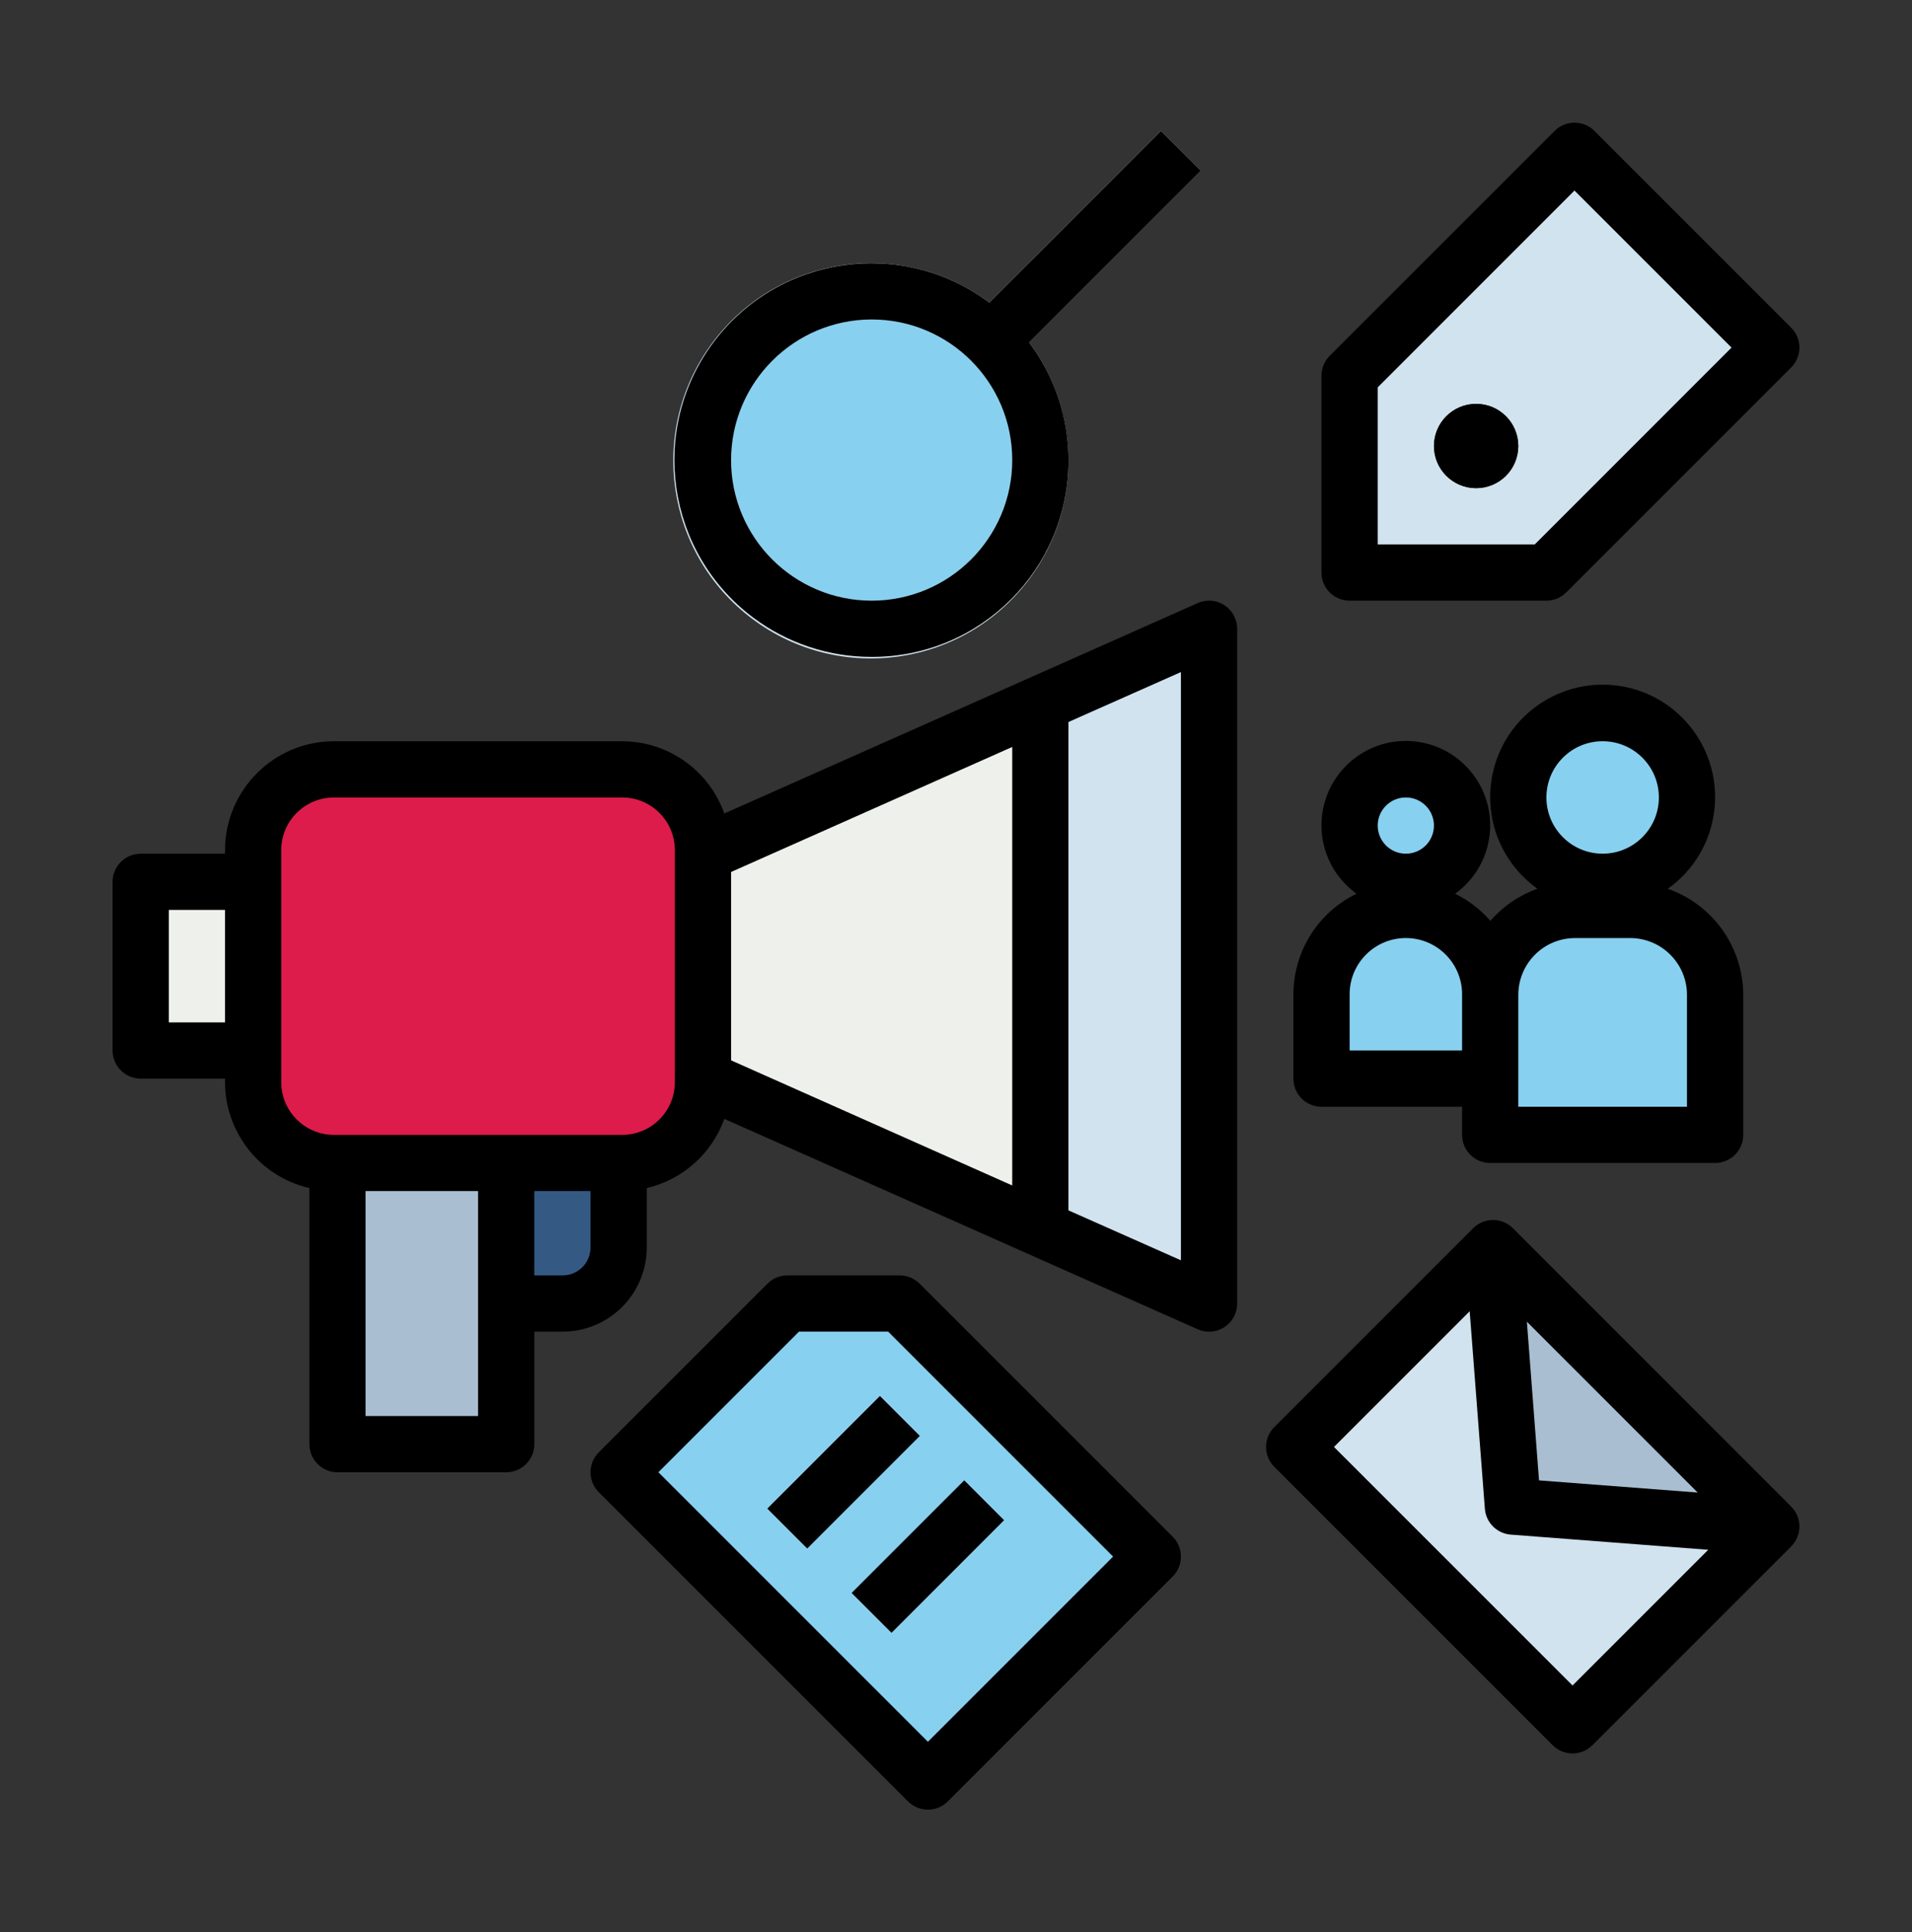
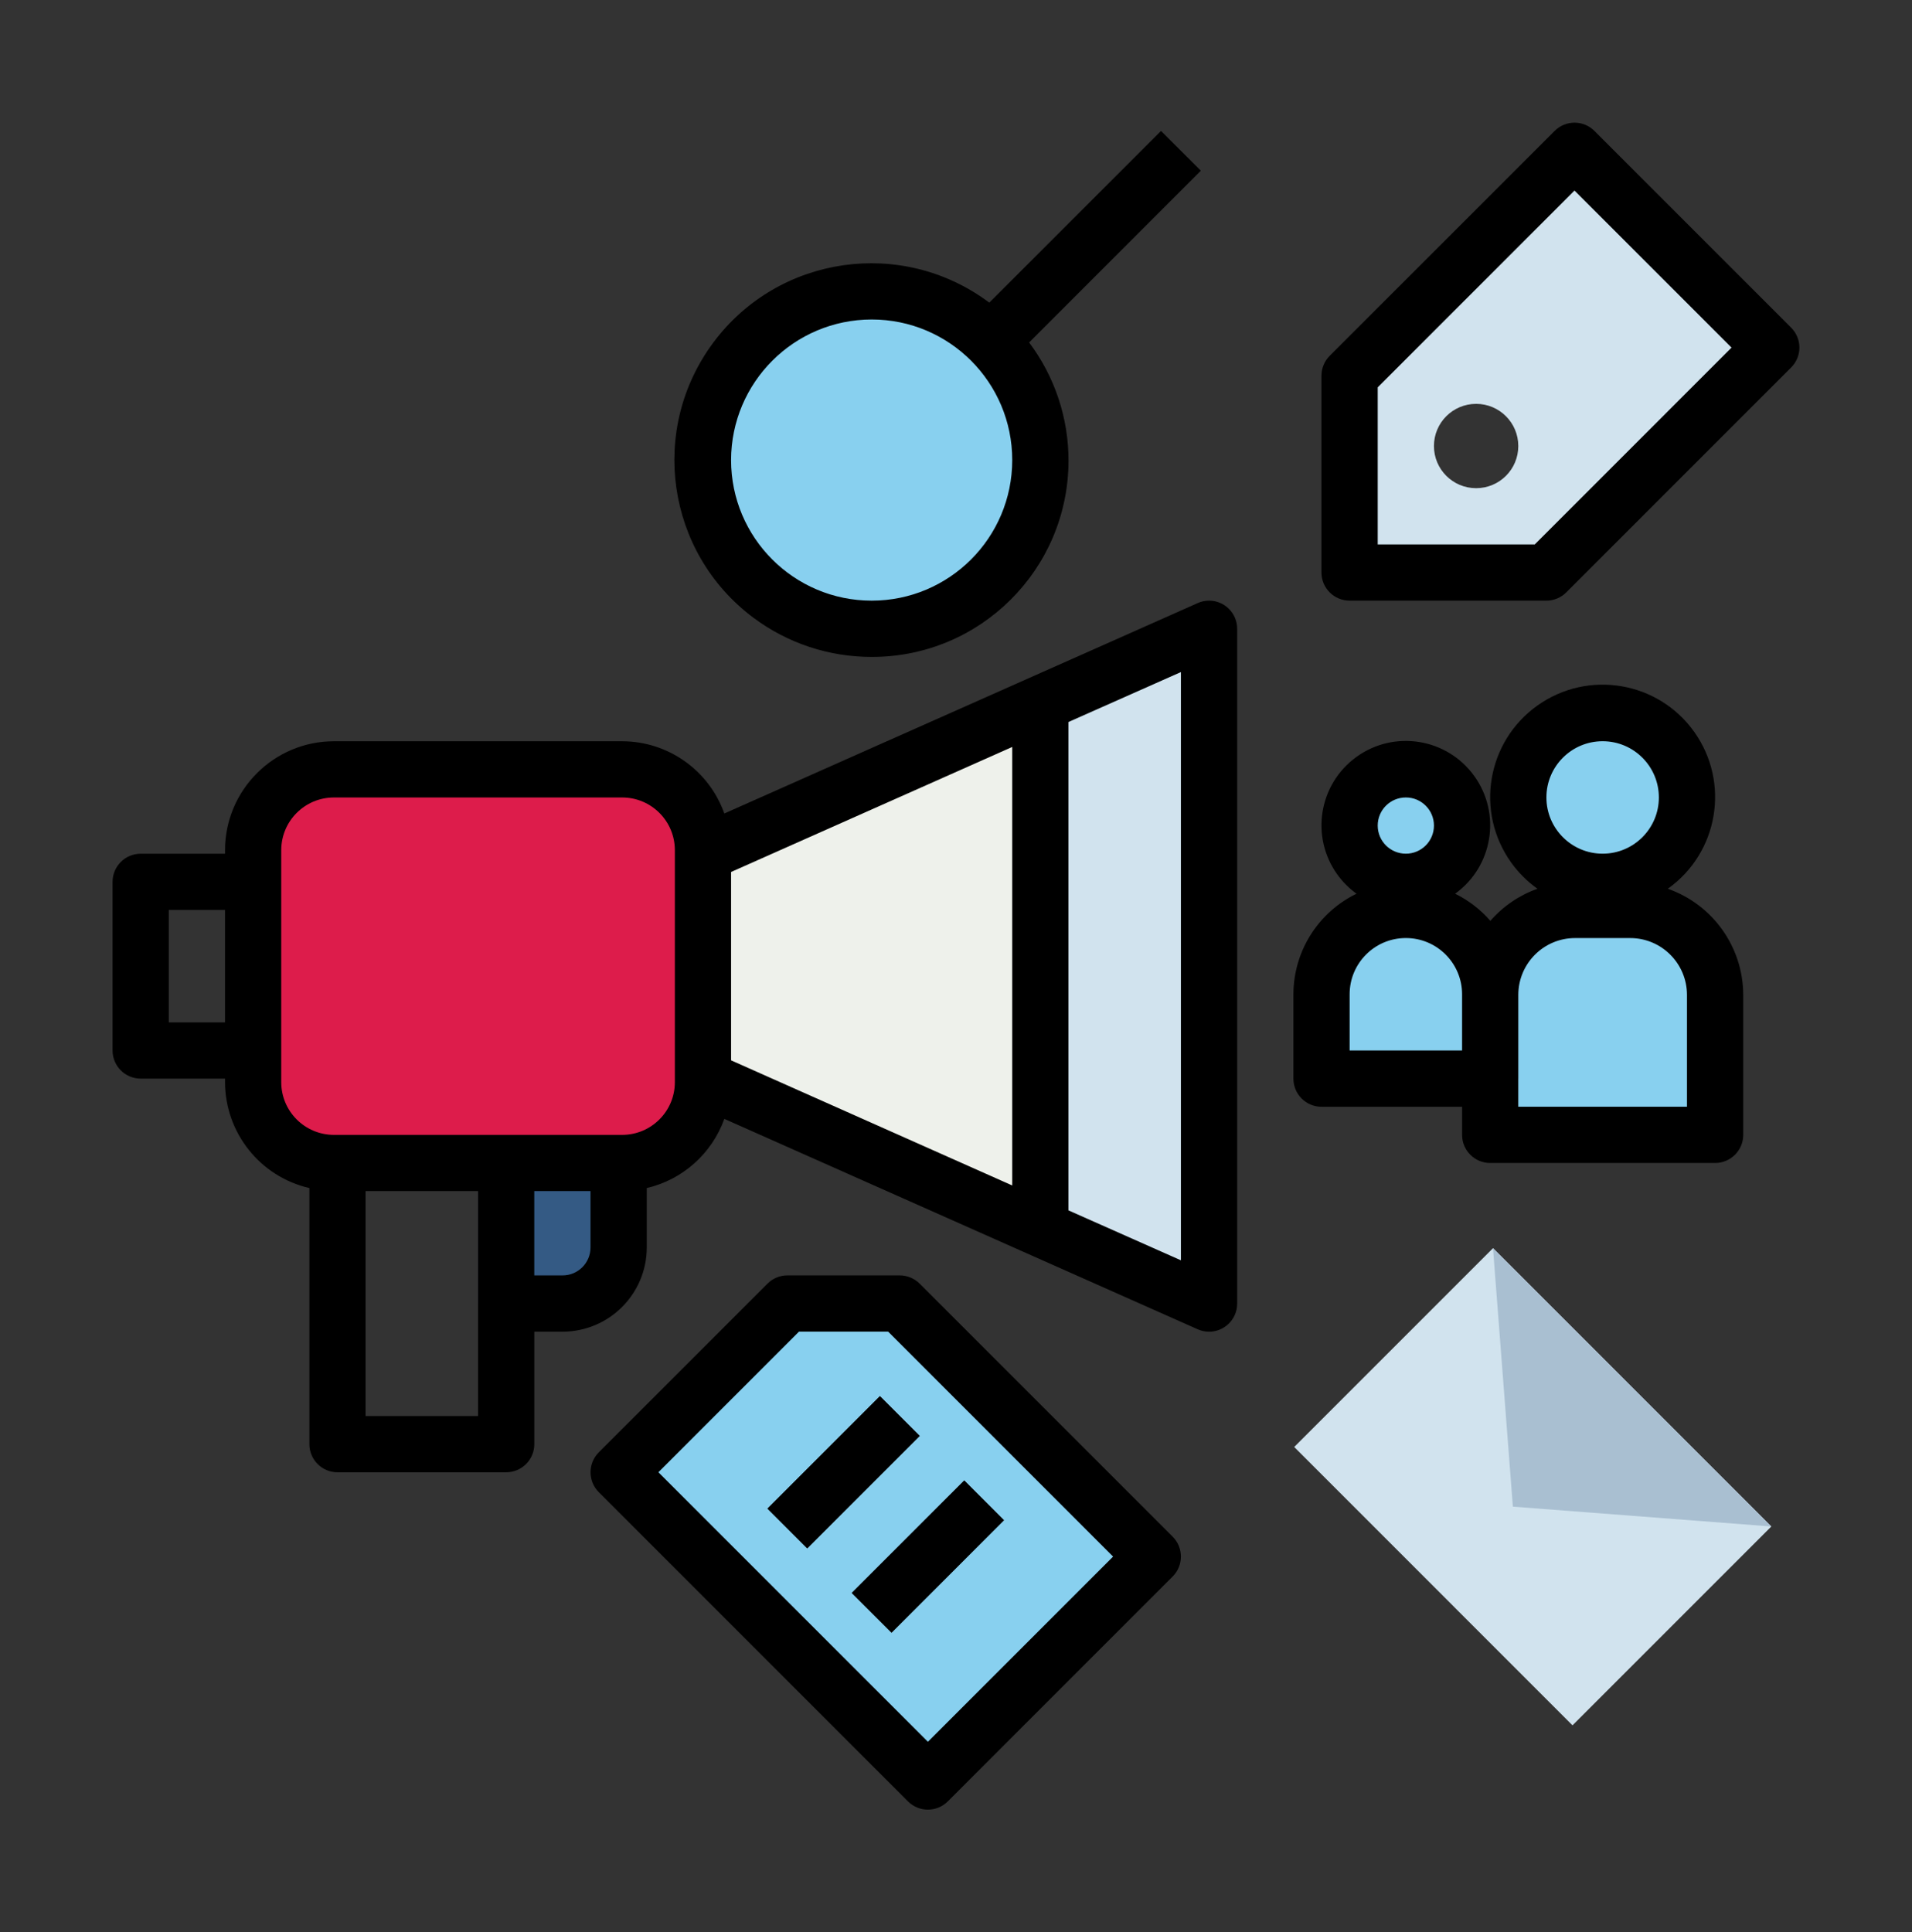
<svg xmlns="http://www.w3.org/2000/svg" version="1.1" id="Layer_1" x="0px" y="0px" width="71px" height="71.75px" viewBox="0 0 71 71.75" enable-background="new 0 0 71 71.75" xml:space="preserve">
  <rect x="0" y="0" width="71" height="71.75" fill="#333333" stroke="none" />
  <g>
-     <path fill="#EEF1EB" d="M5.224,32.743h5.22v6.264h-5.22V32.743z" />
    <path fill="#345A84" d="M17.752,42.14h5.22v4.184c0,1.148-0.931,2.079-2.08,2.079h-3.14V42.14z" />
    <path fill="#88D0EF" d="M38.633,17.083c0,3.46-2.805,6.264-6.264,6.264c-3.46,0-6.265-2.804-6.265-6.264   c0-3.459,2.805-6.264,6.265-6.264C35.828,10.819,38.633,13.624,38.633,17.083z" />
    <path fill="#EEF1EB" d="M25.473,31.98l19.423-8.634v25.056l-19.423-8.632V31.98z" />
-     <path fill="#A9BFD1" d="M12.532,42.14h6.265v11.483h-6.265V42.14z" />
    <path fill="#D1E3EE" d="M58.467,5.599l-8.35,8.353v7.308h7.307l8.354-8.352L58.467,5.599z M54.814,18.127   c-0.865,0-1.566-0.701-1.566-1.565c0-0.865,0.701-1.566,1.566-1.566s1.566,0.701,1.566,1.566S55.68,18.127,54.814,18.127z" />
    <path fill="#DD1C4B" d="M12.399,28.567h10.707c1.655,0,2.998,1.342,2.998,2.998v8.62c0,1.655-1.343,2.998-2.998,2.998H12.399   c-1.656,0-2.998-1.343-2.998-2.998v-8.62C9.401,29.909,10.743,28.567,12.399,28.567z" />
    <path fill="#D1E3EE" d="M44.896,23.347l-6.264,2.785v19.487l6.264,2.783V23.347z" />
    <path fill="#D1E3EE" d="M48.059,53.729l7.383-7.383l10.334,10.335l-7.383,7.383L48.059,53.729z" />
    <path fill="#A9BFD1" d="M55.441,46.345l0.738,9.599l9.598,0.737L55.441,46.345z" />
    <g>
      <path fill="#88D0EF" d="M62.645,29.611c0,1.729-1.402,3.132-3.133,3.132s-3.131-1.402-3.131-3.132s1.4-3.132,3.131-3.132    S62.645,27.882,62.645,29.611z" />
      <path fill="#88D0EF" d="M58.488,33.787h2.049c1.74,0.001,3.15,1.411,3.15,3.151v5.201h-8.352v-5.201    C55.336,35.198,56.746,33.787,58.488,33.787z" />
      <path fill="#88D0EF" d="M54.293,30.655c0,1.152-0.936,2.088-2.088,2.088c-1.154,0-2.088-0.936-2.088-2.088    c0-1.153,0.934-2.088,2.088-2.088C53.357,28.567,54.293,29.502,54.293,30.655z" />
      <path fill="#88D0EF" d="M52.205,33.787c1.729,0,3.131,1.402,3.131,3.132v3.132h-6.264v-3.132    C49.072,35.189,50.475,33.787,52.205,33.787z" />
    </g>
-     <path fill="#D1E3EE" d="M44.59,6.337l-1.477-1.476l-6.377,6.375c-3.245-2.428-7.842-1.766-10.271,1.479   c-2.428,3.244-1.766,7.843,1.479,10.271s7.843,1.767,10.271-1.478c1.949-2.606,1.949-6.187,0-8.793L44.59,6.337z M32.369,22.303   c-2.883,0-5.221-2.337-5.221-5.22s2.338-5.22,5.221-5.22c2.882,0,5.219,2.337,5.219,5.22C37.584,19.965,35.25,22.3,32.369,22.303z" />
    <path fill="#88D0EF" d="M33.412,48.402h-4.176l-6.264,6.265L34.457,66.15l8.352-8.352L33.412,48.402z M28.499,56.017l4.176-4.176   l1.477,1.477l-4.177,4.176L28.499,56.017z M33.106,60.625l-1.477-1.476l4.177-4.177l1.475,1.477L33.106,60.625z" />
-     <path d="M54.814,14.995c-0.865,0-1.566,0.701-1.566,1.566s0.701,1.565,1.566,1.565s1.566-0.7,1.566-1.565   S55.68,14.995,54.814,14.995z" />
    <path d="M59.207,4.861c-0.408-0.408-1.068-0.408-1.477,0l-8.354,8.352c-0.195,0.196-0.305,0.461-0.305,0.738v7.308   c0,0.576,0.467,1.044,1.045,1.044h7.307c0.277,0,0.543-0.11,0.738-0.306l8.352-8.353c0.408-0.407,0.408-1.068,0-1.476L59.207,4.861   z M56.992,20.215H51.16v-5.832l7.307-7.308l5.832,5.832L56.992,20.215z" />
    <path d="M5.224,40.051h3.132v0.134c0.005,1.878,1.302,3.507,3.133,3.93v9.509c0,0.577,0.467,1.044,1.043,1.044h6.265   c0.576,0,1.044-0.468,1.044-1.044v-4.176h1.052c1.724-0.005,3.12-1.4,3.124-3.124v-2.209c1.334-0.313,2.417-1.28,2.88-2.569   l17.577,7.812c0.527,0.235,1.143-0.003,1.377-0.529c0.061-0.134,0.09-0.278,0.09-0.425V23.347c0-0.576-0.467-1.044-1.043-1.044   c-0.146,0-0.291,0.03-0.424,0.091l-17.577,7.812c-0.571-1.604-2.088-2.678-3.79-2.682H12.399c-2.231,0.002-4.04,1.811-4.043,4.042   v0.134H5.224c-0.576,0-1.044,0.468-1.044,1.044v6.264C4.18,39.583,4.648,40.051,5.224,40.051z M39.676,26.809l4.176-1.854v21.842   l-4.176-1.854V26.809z M27.148,32.378l10.44-4.642v16.282l-10.44-4.646V32.378z M17.752,48.402v4.177h-4.177v-8.352h4.177V48.402z    M21.928,46.323c-0.001,0.572-0.464,1.035-1.036,1.035H19.84v-3.131h2.088V46.323z M10.444,39.007v-7.441   c0.002-1.079,0.875-1.953,1.955-1.954h10.707c1.079,0.001,1.952,0.875,1.954,1.954v8.62c-0.002,1.078-0.875,1.952-1.954,1.954   H12.399c-1.08-0.002-1.953-0.876-1.955-1.954V39.007z M6.268,33.787h2.088v4.176H6.268V33.787z" />
-     <path d="M56.18,45.606c-0.408-0.407-1.068-0.407-1.477,0L47.32,52.99c-0.408,0.407-0.408,1.068,0,1.477l10.336,10.335   c0.406,0.408,1.068,0.408,1.477,0l7.381-7.382c0.408-0.408,0.408-1.068,0-1.477L56.18,45.606z M63.043,55.421l-5.893-0.452   l-0.451-5.892L63.043,55.421z M58.395,62.585l-8.859-8.857l5.039-5.039l0.564,7.333c0.039,0.513,0.447,0.922,0.961,0.961   l7.334,0.563L58.395,62.585z" />
    <path d="M32.369,24.392c4.028,0.009,7.299-3.249,7.309-7.277c0.004-1.586-0.51-3.131-1.463-4.399l6.377-6.378l-1.479-1.476   l-6.377,6.375c-3.229-2.421-7.81-1.767-10.232,1.462c-2.421,3.229-1.767,7.81,1.463,10.231   C29.236,23.882,30.782,24.395,32.369,24.392z M32.369,11.863c2.882,0,5.219,2.337,5.219,5.22s-2.337,5.22-5.219,5.22   c-2.883,0-5.221-2.337-5.221-5.22C27.152,14.201,29.487,11.866,32.369,11.863z" />
    <path d="M49.072,41.096h5.221v1.044c0,0.576,0.467,1.044,1.043,1.044h8.352c0.576,0,1.045-0.469,1.045-1.044v-5.201   c-0.006-1.772-1.127-3.35-2.801-3.938c1.881-1.337,2.32-3.944,0.982-5.824c-1.336-1.879-3.943-2.318-5.822-0.981   c-1.881,1.338-2.32,3.944-0.982,5.824c0.271,0.379,0.602,0.711,0.982,0.981c-0.676,0.24-1.279,0.651-1.75,1.192   c-0.363-0.42-0.809-0.762-1.307-1.008c1.402-1.011,1.721-2.969,0.709-4.372c-1.01-1.403-2.969-1.721-4.371-0.71   c-1.404,1.012-1.721,2.969-0.711,4.372c0.197,0.273,0.438,0.513,0.711,0.71c-1.432,0.695-2.34,2.144-2.344,3.734v3.132   C48.029,40.627,48.496,41.096,49.072,41.096z M59.512,27.523c1.154,0,2.088,0.935,2.088,2.088c0,1.152-0.934,2.088-2.088,2.088   c-1.152,0-2.088-0.936-2.088-2.088C57.424,28.458,58.359,27.523,59.512,27.523z M56.381,40.051v-3.112   c0.002-1.163,0.943-2.106,2.107-2.107h2.049c1.162,0.001,2.105,0.944,2.107,2.107v4.156h-6.264V40.051z M52.205,29.611   c0.576,0,1.043,0.467,1.043,1.044s-0.467,1.044-1.043,1.044c-0.578,0-1.045-0.468-1.045-1.044   C51.16,30.078,51.627,29.611,52.205,29.611z M50.117,36.919c0-1.153,0.934-2.088,2.088-2.088c1.152,0,2.088,0.935,2.088,2.088   v2.088h-4.176V36.919z" />
    <path d="M33.412,47.358h-4.176c-0.276,0-0.542,0.11-0.737,0.307l-6.265,6.264c-0.407,0.408-0.407,1.068,0,1.477L33.717,66.89   c0.408,0.407,1.069,0.407,1.478,0l8.352-8.353c0.406-0.407,0.406-1.068,0-1.476l-9.396-9.396   C33.955,47.469,33.689,47.358,33.412,47.358z M34.457,64.675L24.449,54.667l5.22-5.22h3.312l8.352,8.352L34.457,64.675z" />
    <path d="M28.499,56.017l4.176-4.176l1.477,1.477l-4.176,4.176L28.499,56.017z" />
    <path d="M31.629,59.148l4.177-4.176l1.475,1.477l-4.175,4.176L31.629,59.148z" />
  </g>
</svg>